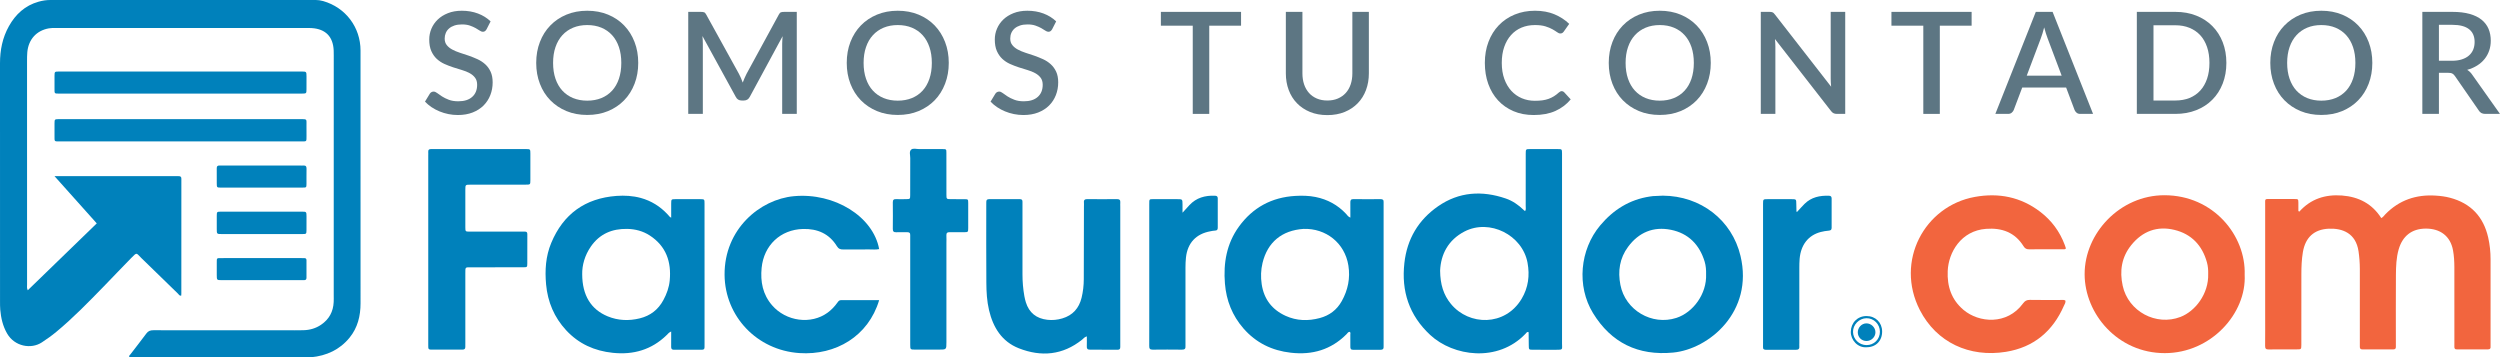
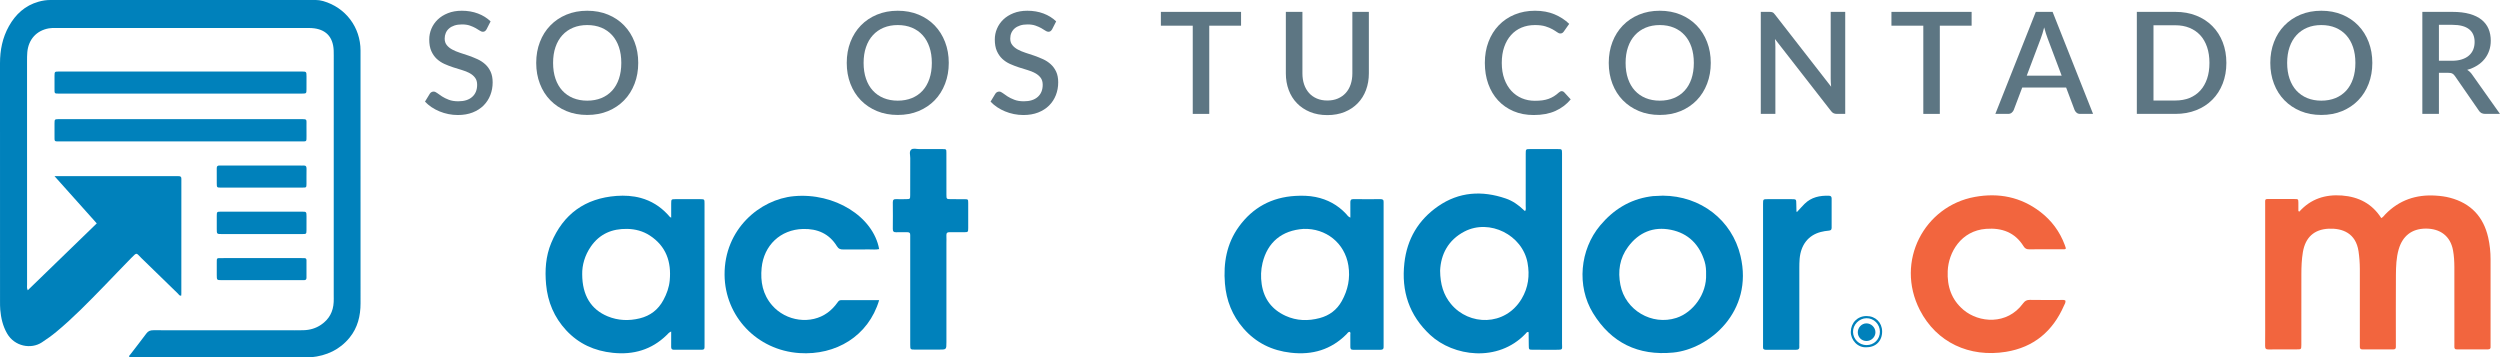
<svg xmlns="http://www.w3.org/2000/svg" width="388.16pt" height="55.49pt" viewBox="0 0 388.16 55.49" version="1.1">
  <defs>
    <clipPath id="clip1">
      <path d="M 0 0 L 56 0 L 56 55.488 L 0 55.488 Z M 0 0 " />
    </clipPath>
    <clipPath id="clip2">
      <path d="M 376 1 L 388.16 1 L 388.16 18 L 376 18 Z M 376 1 " />
    </clipPath>
  </defs>
  <g id="surface1">
    <g clip-path="url(#clip1)" clip-rule="nonzero">
      <path style=" stroke:none;fill-rule:nonzero;fill:rgb(0%,50.6%,73.299%);fill-opacity:1;" d="M 4.309 45.07 C 7.906 41.582 11.445 38.152 15.023 34.684 C 12.855 32.262 10.73 29.883 8.465 27.352 C 8.934 27.352 9.191 27.352 9.449 27.352 C 15.379 27.352 21.312 27.352 27.242 27.352 C 27.406 27.352 27.566 27.359 27.727 27.352 C 28.031 27.336 28.18 27.469 28.16 27.777 C 28.152 27.887 28.16 27.996 28.16 28.102 C 28.16 33.926 28.16 39.75 28.156 45.57 C 28.156 45.68 28.148 45.781 28.141 45.891 C 27.852 45.965 27.758 45.715 27.621 45.582 C 25.723 43.742 23.84 41.891 21.938 40.055 C 21.129 39.27 21.32 39.094 20.344 40.09 C 18.93 41.531 17.539 43.004 16.129 44.453 C 13.742 46.902 11.359 49.363 8.711 51.551 C 8.008 52.133 7.258 52.66 6.492 53.164 C 4.832 54.254 2.266 53.809 1.098 51.773 C 0.438 50.629 0.152 49.379 0.039 48.078 C 0 47.648 0.008 47.215 0.004 46.785 C 0.004 34.465 0.008 22.145 0 9.824 C 0 7.789 0.383 5.859 1.379 4.074 C 2.418 2.215 3.891 0.855 5.984 0.266 C 6.582 0.094 7.195 0 7.82 0 C 21.539 0 35.262 0 48.984 -0.004 C 49.395 -0.004 49.793 0.059 50.18 0.168 C 53.66 1.168 55.977 4.23 55.977 7.855 C 55.98 20.93 55.977 34.004 55.98 47.082 C 55.98 49.047 55.539 50.879 54.27 52.434 C 52.73 54.312 50.695 55.234 48.312 55.469 C 48.047 55.496 47.773 55.488 47.504 55.488 C 38.582 55.488 29.66 55.488 20.734 55.488 C 20.52 55.488 20.305 55.488 20.105 55.488 C 19.953 55.227 20.176 55.117 20.273 54.988 C 21.086 53.914 21.93 52.863 22.727 51.777 C 23.016 51.383 23.344 51.273 23.816 51.273 C 30.691 51.285 37.566 51.281 44.441 51.281 C 45.328 51.281 46.219 51.293 47.109 51.27 C 48.098 51.246 49.027 50.984 49.852 50.422 C 51.098 49.578 51.742 48.391 51.809 46.891 C 51.828 46.543 51.816 46.191 51.816 45.84 C 51.82 33.438 51.82 21.039 51.82 8.637 C 51.82 8.367 51.82 8.098 51.809 7.828 C 51.715 5.695 50.559 4.508 48.426 4.363 C 48.102 4.34 47.781 4.344 47.457 4.344 C 34.516 4.344 21.574 4.34 8.633 4.344 C 8.285 4.344 7.93 4.34 7.586 4.402 C 5.66 4.742 4.414 6.125 4.238 8.117 C 4.199 8.574 4.199 9.035 4.199 9.492 C 4.199 21.059 4.199 32.621 4.203 44.188 C 4.203 44.449 4.137 44.719 4.309 45.07 " />
    </g>
    <path style=" stroke:none;fill-rule:nonzero;fill:rgb(94.899%,39.6%,24.3%);fill-opacity:1;" d="M 357 32.859 C 358.785 30.875 361.023 30.164 363.617 30.355 C 366.227 30.555 368.309 31.633 369.727 33.863 C 370.02 33.711 370.16 33.473 370.348 33.281 C 372.496 31.066 375.137 30.176 378.176 30.371 C 378.93 30.418 379.676 30.512 380.41 30.707 C 383.637 31.566 385.59 33.645 386.328 36.883 C 386.578 37.988 386.695 39.113 386.695 40.25 C 386.691 44.668 386.695 49.09 386.695 53.512 C 386.695 53.59 386.684 53.672 386.695 53.754 C 386.746 54.145 386.566 54.258 386.188 54.254 C 384.652 54.238 383.113 54.246 381.578 54.246 C 381.551 54.246 381.523 54.246 381.496 54.246 C 381.18 54.277 381.059 54.121 381.074 53.816 C 381.086 53.629 381.078 53.441 381.078 53.25 C 381.078 49.316 381.078 45.379 381.074 41.445 C 381.07 40.582 381.023 39.727 380.867 38.871 C 380.465 36.656 378.879 35.477 376.609 35.492 C 374.449 35.512 373.02 36.652 372.422 38.738 C 372.055 40.023 372.012 41.348 372 42.664 C 371.977 46.195 371.992 49.727 371.992 53.258 C 371.992 53.445 371.98 53.637 371.992 53.824 C 372.012 54.129 371.883 54.254 371.57 54.25 C 369.98 54.242 368.391 54.238 366.801 54.25 C 366.461 54.254 366.391 54.086 366.398 53.801 C 366.406 53.586 366.398 53.371 366.398 53.156 C 366.398 49.355 366.406 45.555 366.398 41.758 C 366.395 40.84 366.328 39.926 366.195 39.016 C 365.781 36.211 363.715 35.422 361.582 35.508 C 359.277 35.605 357.934 36.879 357.551 39.164 C 357.363 40.285 357.324 41.418 357.32 42.547 C 357.309 46.051 357.316 49.555 357.316 53.059 C 357.316 53.223 357.32 53.383 357.316 53.547 C 357.305 54.238 357.305 54.246 356.602 54.246 C 355.145 54.25 353.691 54.234 352.234 54.258 C 351.805 54.266 351.688 54.113 351.691 53.699 C 351.711 52.027 351.699 50.359 351.699 48.688 C 351.699 43.082 351.695 37.477 351.699 31.867 C 351.703 30.754 351.559 30.91 352.703 30.902 C 353.891 30.895 355.074 30.895 356.262 30.902 C 356.84 30.906 356.844 30.918 356.855 31.48 C 356.863 31.91 356.855 32.34 356.855 32.77 C 356.906 32.801 356.953 32.828 357 32.859 " />
    <path style=" stroke:none;fill-rule:nonzero;fill:rgb(0%,50.6%,73.299%);fill-opacity:1;" d="M 223.598 42.023 C 223.621 44.145 224.117 45.781 225.281 47.195 C 228.078 50.59 233.68 50.695 236.25 46.402 C 237.293 44.656 237.535 42.777 237.172 40.801 C 236.379 36.488 231.281 33.926 227.387 35.941 C 224.832 37.266 223.703 39.52 223.598 42.023 Z M 236.84 32.719 C 236.941 32.477 236.887 32.211 236.887 31.953 C 236.895 29.258 236.887 26.562 236.891 23.867 C 236.895 23.156 236.898 23.148 237.59 23.145 C 239.016 23.141 240.445 23.141 241.875 23.148 C 242.516 23.148 242.516 23.16 242.527 23.828 C 242.527 23.934 242.527 24.043 242.527 24.152 C 242.527 33.879 242.531 43.609 242.527 53.34 C 242.527 54.285 242.727 54.312 241.582 54.309 C 240.395 54.305 239.211 54.316 238.023 54.305 C 237.375 54.301 237.371 54.289 237.363 53.617 C 237.355 52.945 237.348 52.273 237.34 51.602 C 237.34 51.582 237.305 51.566 237.273 51.539 C 237.062 51.52 236.965 51.707 236.848 51.832 C 232.551 56.32 225.652 55.34 222.062 52.008 C 218.785 48.965 217.559 45.215 218.051 40.836 C 218.465 37.109 220.223 34.145 223.285 32.023 C 226.539 29.77 230.102 29.559 233.781 30.816 C 234.836 31.172 235.75 31.809 236.555 32.586 C 236.625 32.652 236.676 32.773 236.84 32.719 " />
    <path style=" stroke:none;fill-rule:nonzero;fill:rgb(0%,50.6%,73.299%);fill-opacity:1;" d="M 202.395 35.539 C 199.031 35.762 196.797 37.609 196.023 40.836 C 195.766 41.918 195.73 43.008 195.895 44.121 C 196.242 46.453 197.504 48.078 199.617 49.043 C 201.328 49.82 203.113 49.863 204.91 49.383 C 206.41 48.984 207.566 48.117 208.328 46.75 C 209.293 45.02 209.668 43.188 209.355 41.223 C 208.793 37.699 205.844 35.426 202.395 35.539 Z M 209.664 33.789 C 209.664 32.953 209.672 32.199 209.66 31.449 C 209.648 31.094 209.73 30.91 210.148 30.914 C 211.551 30.938 212.949 30.93 214.352 30.918 C 214.695 30.914 214.852 31.043 214.824 31.391 C 214.812 31.551 214.824 31.715 214.824 31.875 C 214.824 39.043 214.824 46.211 214.824 53.379 C 214.824 53.516 214.812 53.652 214.824 53.785 C 214.859 54.164 214.699 54.316 214.312 54.312 C 212.914 54.301 211.512 54.301 210.109 54.312 C 209.746 54.316 209.648 54.152 209.66 53.82 C 209.672 53.199 209.668 52.578 209.656 51.961 C 209.656 51.812 209.734 51.633 209.559 51.516 C 209.305 51.527 209.211 51.75 209.066 51.891 C 206.668 54.297 203.77 55.145 200.43 54.766 C 197.484 54.434 195.02 53.23 193.066 50.996 C 191.32 48.992 190.398 46.645 190.188 44.023 C 189.93 40.848 190.445 37.832 192.355 35.191 C 194.512 32.219 197.449 30.629 201.121 30.418 C 202.172 30.359 203.219 30.375 204.262 30.586 C 206.113 30.961 207.691 31.816 208.988 33.195 C 209.168 33.387 209.293 33.641 209.664 33.789 " />
    <path style=" stroke:none;fill-rule:nonzero;fill:rgb(0%,50.6%,73.299%);fill-opacity:1;" d="M 90.395 42.574 C 90.402 45.867 91.766 48.047 94.352 49.117 C 95.973 49.781 97.648 49.844 99.344 49.426 C 100.977 49.02 102.191 48.086 102.996 46.598 C 103.516 45.641 103.883 44.625 103.984 43.547 C 104.258 40.656 103.43 38.223 100.891 36.566 C 99.82 35.871 98.629 35.562 97.367 35.539 C 95.039 35.5 93.109 36.305 91.742 38.273 C 90.789 39.652 90.371 41.18 90.395 42.574 Z M 104.211 33.797 C 104.211 33 104.207 32.309 104.211 31.613 C 104.219 30.938 104.223 30.93 104.859 30.922 C 106.152 30.918 107.445 30.918 108.738 30.922 C 109.379 30.93 109.387 30.938 109.387 31.609 C 109.391 35.355 109.391 39.102 109.391 42.848 C 109.391 46.348 109.391 49.852 109.391 53.352 C 109.391 53.543 109.383 53.73 109.387 53.922 C 109.398 54.199 109.246 54.301 108.992 54.301 C 107.539 54.305 106.082 54.301 104.629 54.305 C 104.32 54.305 104.203 54.16 104.207 53.859 C 104.219 53.09 104.211 52.32 104.211 51.469 C 103.855 51.617 103.699 51.84 103.516 52.02 C 101.176 54.301 98.367 55.117 95.148 54.781 C 92.301 54.484 89.863 53.391 87.906 51.281 C 86.043 49.27 85.039 46.879 84.789 44.164 C 84.586 41.961 84.727 39.785 85.582 37.73 C 87.453 33.23 90.852 30.781 95.723 30.418 C 96.984 30.328 98.246 30.398 99.488 30.734 C 101.117 31.184 102.488 32.039 103.637 33.266 C 103.766 33.406 103.891 33.547 104.016 33.688 C 104.035 33.703 104.062 33.711 104.211 33.797 " />
-     <path style=" stroke:none;fill-rule:nonzero;fill:rgb(94.899%,39.6%,24.3%);fill-opacity:1;" d="M 342.852 42.516 C 342.867 41.949 342.824 41.328 342.656 40.727 C 341.926 38.094 340.25 36.332 337.605 35.691 C 334.93 35.043 332.656 35.895 330.918 38.043 C 329.402 39.914 329.074 42.07 329.578 44.371 C 330.449 48.355 334.762 50.664 338.551 49.207 C 340.828 48.332 342.953 45.633 342.852 42.516 Z M 348.516 42.656 C 348.82 48.645 343.309 54.828 336.109 54.828 C 328.824 54.828 323.676 48.754 323.668 42.57 C 323.66 36.188 329.176 30.312 336.047 30.312 C 343.699 30.312 348.723 36.613 348.516 42.656 " />
    <path style=" stroke:none;fill-rule:nonzero;fill:rgb(0%,50.6%,73.299%);fill-opacity:1;" d="M 264.895 42.578 C 264.91 41.945 264.867 41.27 264.672 40.621 C 263.867 37.977 262.141 36.223 259.434 35.68 C 256.711 35.133 254.445 36.074 252.781 38.324 C 251.465 40.102 251.176 42.102 251.59 44.234 C 252.352 48.164 256.484 50.59 260.281 49.359 C 262.883 48.516 265.02 45.625 264.895 42.578 Z M 258.18 30.379 C 264.055 30.414 268.91 34.156 270.238 39.734 C 272.301 48.387 265.367 54.211 259.77 54.742 C 254.34 55.258 250.168 53.23 247.34 48.617 C 244.773 44.426 245.293 38.766 248.453 35 C 250.48 32.582 253 30.988 256.164 30.512 C 256.324 30.488 256.484 30.461 256.645 30.449 C 257.156 30.422 257.668 30.402 258.18 30.379 " />
-     <path style=" stroke:none;fill-rule:nonzero;fill:rgb(0%,50.6%,73.299%);fill-opacity:1;" d="M 168.746 52.223 C 168.367 52.336 168.215 52.57 168.012 52.734 C 165.008 55.148 161.668 55.441 158.195 54.078 C 155.547 53.039 154.191 50.84 153.559 48.148 C 153.23 46.746 153.152 45.316 153.145 43.891 C 153.113 39.848 153.133 35.805 153.133 31.762 C 153.133 31.625 153.141 31.492 153.137 31.355 C 153.125 31.055 153.262 30.918 153.57 30.922 C 155.16 30.926 156.75 30.93 158.34 30.918 C 158.664 30.918 158.77 31.062 158.754 31.359 C 158.746 31.547 158.754 31.734 158.754 31.926 C 158.754 35.484 158.754 39.043 158.754 42.602 C 158.754 43.738 158.848 44.863 159.047 45.98 C 159.105 46.297 159.18 46.613 159.273 46.922 C 159.781 48.57 160.926 49.461 162.617 49.652 C 163.402 49.742 164.18 49.664 164.938 49.438 C 166.562 48.957 167.531 47.852 167.93 46.234 C 168.16 45.293 168.27 44.324 168.273 43.352 C 168.285 39.578 168.289 35.805 168.297 32.027 C 168.297 31.84 168.316 31.648 168.297 31.465 C 168.246 31.027 168.449 30.91 168.855 30.914 C 170.363 30.934 171.875 30.934 173.387 30.914 C 173.801 30.91 173.984 31.043 173.941 31.469 C 173.922 31.656 173.938 31.844 173.938 32.035 C 173.938 39.098 173.938 46.164 173.938 53.227 C 173.938 53.441 173.926 53.66 173.938 53.871 C 173.953 54.184 173.809 54.309 173.504 54.305 C 172.078 54.297 170.648 54.281 169.219 54.289 C 168.801 54.293 168.727 54.098 168.742 53.742 C 168.762 53.262 168.746 52.777 168.746 52.223 " />
-     <path style=" stroke:none;fill-rule:nonzero;fill:rgb(0%,50.6%,73.299%);fill-opacity:1;" d="M 74.438 23.145 C 76.836 23.145 79.234 23.141 81.637 23.145 C 82.34 23.148 82.344 23.156 82.348 23.852 C 82.352 25.227 82.352 26.602 82.348 27.977 C 82.344 28.664 82.336 28.668 81.621 28.668 C 78.871 28.672 76.121 28.672 73.371 28.672 C 73.266 28.672 73.156 28.672 73.051 28.672 C 72.258 28.676 72.254 28.676 72.25 29.465 C 72.246 31.406 72.246 33.348 72.25 35.289 C 72.254 35.949 72.262 35.961 72.918 35.961 C 75.586 35.965 78.254 35.961 80.922 35.961 C 81.109 35.961 81.301 35.969 81.488 35.961 C 81.762 35.949 81.879 36.078 81.875 36.348 C 81.867 36.645 81.875 36.941 81.875 37.238 C 81.875 38.453 81.879 39.664 81.871 40.879 C 81.867 41.484 81.855 41.496 81.23 41.5 C 78.562 41.504 75.895 41.5 73.227 41.504 C 72.203 41.504 72.25 41.41 72.25 42.449 C 72.25 46.035 72.25 49.621 72.25 53.203 C 72.25 53.422 72.238 53.637 72.246 53.852 C 72.258 54.16 72.113 54.281 71.812 54.281 C 70.168 54.277 68.523 54.277 66.879 54.281 C 66.605 54.281 66.484 54.164 66.496 53.895 C 66.5 53.707 66.492 53.516 66.492 53.328 C 66.492 43.598 66.492 33.863 66.492 24.137 C 66.492 23.973 66.508 23.809 66.492 23.648 C 66.453 23.266 66.609 23.133 66.996 23.141 C 68.398 23.156 69.801 23.145 71.203 23.145 C 72.281 23.145 73.359 23.145 74.438 23.145 " />
    <path style=" stroke:none;fill-rule:nonzero;fill:rgb(94.899%,39.6%,24.3%);fill-opacity:1;" d="M 320.734 38.633 C 320.562 38.746 320.371 38.699 320.188 38.699 C 318.488 38.703 316.789 38.691 315.094 38.711 C 314.676 38.719 314.418 38.613 314.184 38.23 C 312.844 36.066 310.805 35.348 308.367 35.531 C 304.461 35.82 302.531 39.203 302.41 42.07 C 302.305 44.453 302.98 46.531 304.871 48.121 C 307.25 50.121 311.613 50.516 314.105 47.109 C 314.387 46.723 314.672 46.551 315.16 46.562 C 316.777 46.594 318.395 46.574 320.012 46.574 C 320.227 46.574 320.445 46.539 320.664 46.645 C 320.77 46.957 320.57 47.207 320.457 47.465 C 318.719 51.438 315.766 53.926 311.453 54.625 C 305.789 55.539 300.668 53.176 298.082 48.137 C 294.203 40.559 298.801 31.988 306.617 30.574 C 310.312 29.902 313.75 30.57 316.777 32.887 C 318.531 34.227 319.801 35.941 320.578 38.016 C 320.633 38.168 320.688 38.32 320.734 38.473 C 320.746 38.523 320.734 38.578 320.734 38.633 " />
    <path style=" stroke:none;fill-rule:nonzero;fill:rgb(0%,50.6%,73.299%);fill-opacity:1;" d="M 136.5 38.676 C 135.996 38.785 135.484 38.723 134.977 38.727 C 133.629 38.734 132.281 38.719 130.934 38.734 C 130.496 38.742 130.199 38.648 129.945 38.234 C 128.746 36.273 126.91 35.492 124.676 35.551 C 121.18 35.641 118.594 38.09 118.254 41.59 C 118.047 43.742 118.422 45.719 119.879 47.402 C 122.051 49.914 125.934 50.43 128.508 48.539 C 129.098 48.105 129.598 47.578 130.023 46.98 C 130.164 46.781 130.293 46.598 130.59 46.598 C 132.555 46.609 134.52 46.602 136.5 46.602 C 134.832 52.203 129.758 55.199 124.113 54.82 C 117.527 54.375 112.555 49.125 112.5 42.676 C 112.445 35.578 117.996 30.945 123.266 30.461 C 129.562 29.879 135.578 33.621 136.5 38.676 " />
    <path style=" stroke:none;fill-rule:nonzero;fill:rgb(0%,50.6%,73.299%);fill-opacity:1;" d="M 141.324 45.164 C 141.324 42.469 141.324 39.773 141.324 37.078 C 141.324 36.887 141.312 36.699 141.324 36.512 C 141.348 36.152 141.164 36.043 140.836 36.051 C 140.27 36.062 139.703 36.039 139.137 36.059 C 138.75 36.074 138.617 35.918 138.621 35.539 C 138.637 34.164 138.637 32.789 138.621 31.414 C 138.617 31.016 138.781 30.902 139.152 30.918 C 139.66 30.938 140.176 30.93 140.688 30.918 C 141.305 30.91 141.316 30.906 141.32 30.289 C 141.328 28.375 141.316 26.461 141.328 24.547 C 141.336 24.102 141.129 23.539 141.469 23.234 C 141.77 22.969 142.301 23.152 142.73 23.148 C 143.941 23.137 145.156 23.141 146.367 23.148 C 146.93 23.152 146.941 23.164 146.941 23.738 C 146.949 25.895 146.941 28.051 146.945 30.207 C 146.949 30.91 146.953 30.914 147.652 30.922 C 148.355 30.926 149.055 30.914 149.754 30.926 C 150.312 30.934 150.324 30.941 150.328 31.523 C 150.336 32.816 150.336 34.109 150.328 35.406 C 150.324 36.043 150.316 36.047 149.637 36.055 C 148.91 36.059 148.184 36.066 147.453 36.051 C 147.074 36.039 146.918 36.18 146.941 36.57 C 146.965 36.973 146.945 37.379 146.945 37.781 C 146.945 42.902 146.945 48.023 146.945 53.145 C 146.945 54.281 146.945 54.281 145.77 54.281 C 144.559 54.281 143.344 54.285 142.133 54.281 C 141.332 54.281 141.324 54.277 141.324 53.492 C 141.32 50.715 141.324 47.941 141.324 45.164 " />
    <path style=" stroke:none;fill-rule:nonzero;fill:rgb(0%,50.6%,73.299%);fill-opacity:1;" d="M 278.992 32.926 C 279.414 32.477 279.785 32.051 280.184 31.652 C 281.238 30.609 282.555 30.344 283.977 30.391 C 284.301 30.402 284.387 30.562 284.387 30.848 C 284.379 32.359 284.379 33.863 284.387 35.375 C 284.387 35.691 284.242 35.777 283.949 35.809 C 283.523 35.848 283.094 35.914 282.68 36.023 C 280.762 36.535 279.613 38.004 279.418 40.172 C 279.379 40.652 279.371 41.137 279.371 41.621 C 279.367 45.5 279.371 49.383 279.371 53.262 C 279.371 53.422 279.355 53.586 279.371 53.746 C 279.418 54.164 279.238 54.32 278.82 54.312 C 277.879 54.297 276.934 54.309 275.992 54.309 C 275.398 54.309 274.809 54.301 274.215 54.312 C 273.883 54.316 273.703 54.211 273.734 53.848 C 273.75 53.691 273.738 53.527 273.738 53.363 C 273.738 46.199 273.738 39.035 273.738 31.867 C 273.738 31.789 273.734 31.707 273.738 31.625 C 273.746 30.934 273.746 30.926 274.449 30.922 C 275.688 30.918 276.93 30.918 278.168 30.922 C 278.895 30.926 278.895 30.93 278.902 31.688 C 278.906 32.066 278.914 32.441 278.926 32.816 C 278.926 32.84 278.949 32.859 278.992 32.926 " />
-     <path style=" stroke:none;fill-rule:nonzero;fill:rgb(0%,50.6%,73.299%);fill-opacity:1;" d="M 183.602 33.027 C 184.035 32.551 184.352 32.199 184.672 31.852 C 185.746 30.695 187.109 30.332 188.633 30.387 C 188.93 30.398 189.078 30.5 189.074 30.809 C 189.07 32.32 189.07 33.832 189.074 35.34 C 189.074 35.625 188.992 35.797 188.664 35.801 C 188.426 35.805 188.188 35.863 187.945 35.906 C 185.707 36.305 184.383 37.715 184.137 39.988 C 184.078 40.5 184.066 41.012 184.062 41.523 C 184.059 45.406 184.062 49.289 184.062 53.168 C 184.062 53.359 184.047 53.547 184.062 53.738 C 184.105 54.168 183.91 54.293 183.496 54.289 C 181.988 54.27 180.477 54.27 178.969 54.289 C 178.52 54.297 178.43 54.105 178.434 53.711 C 178.449 52.445 178.438 51.176 178.438 49.91 C 178.438 44.008 178.438 38.102 178.438 32.199 C 178.438 32.035 178.438 31.875 178.438 31.715 C 178.438 30.855 178.41 30.922 179.227 30.922 C 180.414 30.922 181.598 30.922 182.785 30.922 C 183.598 30.922 183.598 30.926 183.602 31.773 C 183.602 32.141 183.602 32.504 183.602 33.027 " />
    <path style=" stroke:none;fill-rule:nonzero;fill:rgb(0%,50.6%,73.299%);fill-opacity:1;" d="M 28.023 21.957 C 21.797 21.957 15.574 21.957 9.348 21.957 C 8.395 21.957 8.465 22.027 8.465 21.098 C 8.465 20.449 8.457 19.805 8.465 19.156 C 8.473 18.512 8.477 18.512 9.152 18.496 C 9.289 18.492 9.422 18.496 9.559 18.496 C 21.871 18.496 34.184 18.496 46.5 18.496 C 47.793 18.496 47.566 18.438 47.586 19.566 C 47.594 20.078 47.59 20.59 47.59 21.105 C 47.586 22.039 47.652 21.953 46.695 21.957 C 46.535 21.957 46.371 21.957 46.211 21.957 C 40.148 21.957 34.086 21.957 28.023 21.957 " />
    <path style=" stroke:none;fill-rule:nonzero;fill:rgb(0%,50.6%,73.299%);fill-opacity:1;" d="M 28.02 14.531 C 21.898 14.531 15.781 14.531 9.66 14.531 C 9.527 14.531 9.391 14.531 9.258 14.531 C 8.422 14.535 8.461 14.566 8.465 13.738 C 8.465 13.094 8.461 12.445 8.465 11.797 C 8.473 11.113 8.477 11.113 9.195 11.105 C 9.301 11.102 9.41 11.105 9.516 11.105 C 21.863 11.105 34.207 11.105 46.555 11.105 C 46.637 11.105 46.715 11.105 46.797 11.105 C 47.582 11.109 47.586 11.109 47.59 11.895 C 47.59 12.543 47.594 13.191 47.586 13.836 C 47.582 14.523 47.578 14.523 46.859 14.531 C 46.699 14.531 46.535 14.531 46.375 14.531 C 40.258 14.531 34.137 14.531 28.02 14.531 " />
    <path style=" stroke:none;fill-rule:nonzero;fill:rgb(0%,50.6%,73.299%);fill-opacity:1;" d="M 40.566 36.34 C 38.523 36.34 36.477 36.34 34.43 36.34 C 33.66 36.34 33.656 36.332 33.656 35.535 C 33.652 34.863 33.648 34.191 33.656 33.52 C 33.664 32.875 33.668 32.867 34.34 32.863 C 36.465 32.859 38.59 32.863 40.715 32.863 C 42.762 32.863 44.805 32.859 46.852 32.863 C 47.582 32.863 47.586 32.871 47.59 33.629 C 47.59 34.328 47.594 35.027 47.586 35.727 C 47.578 36.324 47.57 36.336 46.941 36.34 C 44.816 36.344 42.691 36.34 40.566 36.34 " />
    <path style=" stroke:none;fill-rule:nonzero;fill:rgb(0%,50.6%,73.299%);fill-opacity:1;" d="M 40.621 29.129 C 38.523 29.129 36.426 29.133 34.328 29.129 C 33.668 29.125 33.66 29.117 33.656 28.469 C 33.652 27.688 33.664 26.91 33.652 26.129 C 33.648 25.82 33.77 25.684 34.082 25.703 C 34.242 25.715 34.402 25.703 34.566 25.703 C 38.602 25.703 42.637 25.703 46.672 25.703 C 46.805 25.703 46.941 25.719 47.074 25.703 C 47.449 25.664 47.605 25.816 47.594 26.207 C 47.574 26.984 47.594 27.766 47.586 28.547 C 47.578 29.109 47.57 29.125 46.996 29.125 C 45.41 29.133 43.824 29.129 42.234 29.129 C 41.699 29.129 41.16 29.129 40.621 29.129 " />
    <path style=" stroke:none;fill-rule:nonzero;fill:rgb(0%,50.6%,73.299%);fill-opacity:1;" d="M 40.645 43.496 C 38.574 43.496 36.5 43.5 34.43 43.496 C 33.66 43.496 33.66 43.492 33.656 42.695 C 33.652 42.078 33.656 41.457 33.656 40.84 C 33.656 40.008 33.613 40.074 34.461 40.074 C 35.699 40.07 36.938 40.07 38.176 40.07 C 41 40.07 43.824 40.07 46.648 40.07 C 46.863 40.07 47.078 40.074 47.293 40.082 C 47.488 40.086 47.586 40.195 47.586 40.387 C 47.586 41.301 47.582 42.215 47.586 43.133 C 47.59 43.418 47.434 43.504 47.18 43.496 C 46.992 43.492 46.805 43.496 46.617 43.496 C 44.625 43.496 42.637 43.496 40.645 43.496 " />
    <path style=" stroke:none;fill-rule:nonzero;fill:rgb(0%,50.6%,73.299%);fill-opacity:1;" d="M 291.883 51.504 C 291.883 50.336 290.938 49.387 289.789 49.406 C 288.648 49.426 287.684 50.418 287.707 51.547 C 287.73 52.664 288.652 53.57 289.785 53.582 C 290.957 53.598 291.883 52.684 291.883 51.504 Z M 289.84 53.914 C 288.406 54.039 287.344 52.754 287.363 51.52 C 287.383 50.109 288.398 49.07 289.809 49.07 C 291.195 49.07 292.211 50.066 292.227 51.445 C 292.246 52.902 291.277 53.906 289.84 53.914 " />
    <path style=" stroke:none;fill-rule:nonzero;fill:rgb(0%,50.6%,73.299%);fill-opacity:1;" d="M 289.777 50.207 C 290.52 50.195 291.18 50.836 291.188 51.574 C 291.195 52.32 290.559 52.945 289.797 52.945 C 289.047 52.941 288.473 52.387 288.449 51.637 C 288.426 50.875 289.031 50.219 289.777 50.207 " />
    <path style=" stroke:none;fill-rule:nonzero;fill:rgb(36.499%,46.3%,51.399%);fill-opacity:1;" d="M 75.543 4.551 C 75.465 4.684 75.379 4.781 75.293 4.84 C 75.203 4.902 75.094 4.934 74.961 4.934 C 74.824 4.934 74.668 4.875 74.492 4.758 C 74.32 4.641 74.109 4.512 73.855 4.367 C 73.602 4.227 73.305 4.094 72.961 3.973 C 72.613 3.852 72.203 3.793 71.727 3.793 C 71.289 3.793 70.902 3.848 70.566 3.957 C 70.234 4.066 69.953 4.219 69.727 4.418 C 69.496 4.617 69.328 4.848 69.215 5.117 C 69.102 5.383 69.043 5.676 69.043 5.992 C 69.043 6.395 69.148 6.73 69.363 6.996 C 69.574 7.266 69.855 7.496 70.203 7.684 C 70.551 7.875 70.949 8.043 71.398 8.188 C 71.844 8.328 72.301 8.48 72.766 8.641 C 73.23 8.805 73.691 8.988 74.137 9.191 C 74.586 9.398 74.98 9.656 75.332 9.973 C 75.68 10.289 75.961 10.672 76.172 11.129 C 76.383 11.582 76.492 12.137 76.492 12.789 C 76.492 13.492 76.371 14.152 76.129 14.77 C 75.887 15.387 75.535 15.922 75.078 16.383 C 74.617 16.84 74.055 17.199 73.383 17.465 C 72.711 17.727 71.949 17.859 71.09 17.859 C 70.586 17.859 70.09 17.809 69.609 17.711 C 69.129 17.613 68.672 17.473 68.234 17.293 C 67.797 17.113 67.391 16.895 67.008 16.641 C 66.629 16.383 66.285 16.098 65.984 15.781 L 66.734 14.551 C 66.801 14.445 66.883 14.367 66.984 14.309 C 67.09 14.25 67.203 14.219 67.328 14.219 C 67.496 14.219 67.684 14.297 67.891 14.457 C 68.094 14.613 68.34 14.785 68.633 14.973 C 68.922 15.16 69.27 15.332 69.68 15.488 C 70.094 15.648 70.586 15.727 71.156 15.727 C 72.086 15.727 72.809 15.5 73.316 15.043 C 73.828 14.59 74.082 13.961 74.082 13.164 C 74.082 12.715 73.977 12.352 73.762 12.07 C 73.551 11.785 73.27 11.551 72.922 11.359 C 72.574 11.168 72.176 11.008 71.727 10.875 C 71.281 10.742 70.824 10.602 70.363 10.453 C 69.902 10.301 69.445 10.125 69 9.926 C 68.551 9.723 68.156 9.457 67.805 9.133 C 67.457 8.805 67.176 8.402 66.965 7.922 C 66.75 7.441 66.645 6.844 66.645 6.125 C 66.645 5.551 66.758 4.996 66.98 4.461 C 67.207 3.926 67.531 3.453 67.961 3.039 C 68.391 2.625 68.918 2.293 69.551 2.043 C 70.18 1.793 70.898 1.668 71.707 1.668 C 72.613 1.668 73.449 1.812 74.207 2.098 C 74.969 2.383 75.621 2.789 76.172 3.32 L 75.543 4.551 " />
    <path style=" stroke:none;fill-rule:nonzero;fill:rgb(36.499%,46.3%,51.399%);fill-opacity:1;" d="M 96.465 9.766 C 96.465 8.855 96.344 8.035 96.098 7.312 C 95.852 6.586 95.5 5.969 95.043 5.465 C 94.582 4.957 94.027 4.57 93.375 4.297 C 92.723 4.027 91.988 3.891 91.176 3.891 C 90.367 3.891 89.641 4.027 88.984 4.297 C 88.332 4.57 87.777 4.957 87.312 5.465 C 86.852 5.969 86.496 6.586 86.246 7.312 C 85.996 8.035 85.875 8.855 85.875 9.766 C 85.875 10.68 85.996 11.5 86.246 12.227 C 86.496 12.953 86.852 13.57 87.312 14.07 C 87.777 14.574 88.332 14.957 88.984 15.227 C 89.641 15.492 90.367 15.629 91.176 15.629 C 91.988 15.629 92.723 15.492 93.375 15.227 C 94.027 14.957 94.582 14.574 95.043 14.07 C 95.5 13.57 95.852 12.953 96.098 12.227 C 96.344 11.5 96.465 10.68 96.465 9.766 Z M 99.094 9.766 C 99.094 10.938 98.906 12.02 98.523 13.008 C 98.141 14 97.605 14.852 96.91 15.566 C 96.219 16.281 95.387 16.84 94.414 17.246 C 93.445 17.648 92.363 17.848 91.176 17.848 C 89.992 17.848 88.918 17.648 87.945 17.246 C 86.973 16.84 86.141 16.281 85.445 15.566 C 84.746 14.852 84.207 14 83.828 13.008 C 83.445 12.02 83.254 10.938 83.254 9.766 C 83.254 8.59 83.445 7.508 83.828 6.52 C 84.207 5.527 84.746 4.676 85.445 3.957 C 86.141 3.238 86.973 2.676 87.945 2.273 C 88.918 1.871 89.992 1.668 91.176 1.668 C 92.363 1.668 93.445 1.871 94.414 2.273 C 95.387 2.676 96.219 3.238 96.91 3.957 C 97.605 4.676 98.141 5.527 98.523 6.52 C 98.906 7.508 99.094 8.59 99.094 9.766 " />
-     <path style=" stroke:none;fill-rule:nonzero;fill:rgb(36.499%,46.3%,51.399%);fill-opacity:1;" d="M 123.711 1.844 L 123.711 17.684 L 121.445 17.684 L 121.445 6.828 C 121.445 6.652 121.453 6.457 121.465 6.25 C 121.473 6.039 121.492 5.828 121.512 5.617 L 116.422 15.023 C 116.223 15.41 115.918 15.605 115.508 15.605 L 115.145 15.605 C 114.727 15.605 114.422 15.41 114.23 15.023 L 109.062 5.594 C 109.082 5.809 109.098 6.02 109.109 6.234 C 109.121 6.445 109.125 6.645 109.125 6.828 L 109.125 17.684 L 106.859 17.684 L 106.859 1.844 L 108.785 1.844 C 109.012 1.844 109.188 1.863 109.312 1.906 C 109.438 1.945 109.551 2.066 109.656 2.273 L 114.738 11.48 C 114.848 11.691 114.949 11.91 115.051 12.133 C 115.148 12.359 115.238 12.586 115.32 12.82 C 115.406 12.586 115.5 12.355 115.602 12.125 C 115.699 11.895 115.805 11.672 115.914 11.457 L 120.918 2.273 C 121.02 2.066 121.137 1.945 121.262 1.906 C 121.383 1.863 121.562 1.844 121.789 1.844 L 123.711 1.844 " />
    <path style=" stroke:none;fill-rule:nonzero;fill:rgb(36.499%,46.3%,51.399%);fill-opacity:1;" d="M 144.68 9.766 C 144.68 8.855 144.555 8.035 144.309 7.312 C 144.062 6.586 143.711 5.969 143.254 5.465 C 142.797 4.957 142.238 4.57 141.586 4.297 C 140.934 4.027 140.199 3.891 139.387 3.891 C 138.582 3.891 137.852 4.027 137.199 4.297 C 136.547 4.57 135.988 4.957 135.527 5.465 C 135.062 5.969 134.707 6.586 134.461 7.312 C 134.211 8.035 134.086 8.855 134.086 9.766 C 134.086 10.68 134.211 11.5 134.461 12.227 C 134.707 12.953 135.062 13.57 135.527 14.07 C 135.988 14.574 136.547 14.957 137.199 15.227 C 137.852 15.492 138.582 15.629 139.387 15.629 C 140.199 15.629 140.934 15.492 141.586 15.227 C 142.238 14.957 142.797 14.574 143.254 14.07 C 143.711 13.57 144.062 12.953 144.309 12.227 C 144.555 11.5 144.68 10.68 144.68 9.766 Z M 147.309 9.766 C 147.309 10.938 147.117 12.02 146.734 13.008 C 146.355 14 145.816 14.852 145.125 15.566 C 144.43 16.281 143.598 16.84 142.625 17.246 C 141.656 17.648 140.574 17.848 139.387 17.848 C 138.207 17.848 137.129 17.648 136.16 17.246 C 135.188 16.84 134.352 16.281 133.656 15.566 C 132.961 14.852 132.422 14 132.039 13.008 C 131.656 12.02 131.469 10.938 131.469 9.766 C 131.469 8.59 131.656 7.508 132.039 6.52 C 132.422 5.527 132.961 4.676 133.656 3.957 C 134.352 3.238 135.188 2.676 136.16 2.273 C 137.129 1.871 138.207 1.668 139.387 1.668 C 140.574 1.668 141.656 1.871 142.625 2.273 C 143.598 2.676 144.43 3.238 145.125 3.957 C 145.816 4.676 146.355 5.527 146.734 6.52 C 147.117 7.508 147.309 8.59 147.309 9.766 " />
    <path style=" stroke:none;fill-rule:nonzero;fill:rgb(36.499%,46.3%,51.399%);fill-opacity:1;" d="M 163.355 4.551 C 163.273 4.684 163.191 4.781 163.102 4.84 C 163.016 4.902 162.906 4.934 162.773 4.934 C 162.633 4.934 162.477 4.875 162.305 4.758 C 162.133 4.641 161.922 4.512 161.668 4.367 C 161.414 4.227 161.113 4.094 160.77 3.973 C 160.426 3.852 160.016 3.793 159.539 3.793 C 159.098 3.793 158.711 3.848 158.379 3.957 C 158.043 4.066 157.766 4.219 157.535 4.418 C 157.309 4.617 157.141 4.848 157.023 5.117 C 156.91 5.383 156.855 5.676 156.855 5.992 C 156.855 6.395 156.961 6.73 157.176 6.996 C 157.387 7.266 157.668 7.496 158.016 7.684 C 158.363 7.875 158.762 8.043 159.207 8.188 C 159.656 8.328 160.113 8.48 160.578 8.641 C 161.043 8.805 161.5 8.988 161.949 9.191 C 162.395 9.398 162.793 9.656 163.141 9.973 C 163.488 10.289 163.77 10.672 163.984 11.129 C 164.195 11.582 164.301 12.137 164.301 12.789 C 164.301 13.492 164.18 14.152 163.938 14.77 C 163.695 15.387 163.348 15.922 162.887 16.383 C 162.43 16.84 161.863 17.199 161.195 17.465 C 160.523 17.727 159.758 17.859 158.902 17.859 C 158.395 17.859 157.902 17.809 157.422 17.711 C 156.941 17.613 156.48 17.473 156.047 17.293 C 155.609 17.113 155.199 16.895 154.82 16.641 C 154.438 16.383 154.098 16.098 153.797 15.781 L 154.543 14.551 C 154.609 14.445 154.695 14.367 154.797 14.309 C 154.898 14.25 155.016 14.219 155.141 14.219 C 155.309 14.219 155.496 14.297 155.699 14.457 C 155.906 14.613 156.152 14.785 156.441 14.973 C 156.73 15.16 157.082 15.332 157.492 15.488 C 157.902 15.648 158.395 15.727 158.969 15.727 C 159.898 15.727 160.617 15.5 161.129 15.043 C 161.637 14.59 161.895 13.961 161.895 13.164 C 161.895 12.715 161.785 12.352 161.574 12.07 C 161.359 11.785 161.082 11.551 160.73 11.359 C 160.383 11.168 159.984 11.008 159.539 10.875 C 159.09 10.742 158.637 10.602 158.176 10.453 C 157.715 10.301 157.258 10.125 156.812 9.926 C 156.363 9.723 155.965 9.457 155.617 9.133 C 155.27 8.805 154.988 8.402 154.777 7.922 C 154.562 7.441 154.457 6.844 154.457 6.125 C 154.457 5.551 154.566 4.996 154.793 4.461 C 155.016 3.926 155.344 3.453 155.77 3.039 C 156.199 2.625 156.73 2.293 157.359 2.043 C 157.992 1.793 158.711 1.668 159.516 1.668 C 160.426 1.668 161.262 1.812 162.02 2.098 C 162.777 2.383 163.434 2.789 163.984 3.32 L 163.355 4.551 " />
    <path style=" stroke:none;fill-rule:nonzero;fill:rgb(36.499%,46.3%,51.399%);fill-opacity:1;" d="M 192.691 3.988 L 187.754 3.988 L 187.754 17.684 L 185.191 17.684 L 185.191 3.988 L 180.242 3.988 L 180.242 1.844 L 192.691 1.844 L 192.691 3.988 " />
    <path style=" stroke:none;fill-rule:nonzero;fill:rgb(36.499%,46.3%,51.399%);fill-opacity:1;" d="M 206.09 15.605 C 206.699 15.605 207.242 15.504 207.723 15.297 C 208.203 15.09 208.609 14.805 208.945 14.438 C 209.277 14.074 209.531 13.629 209.707 13.113 C 209.883 12.598 209.973 12.023 209.973 11.391 L 209.973 1.844 L 212.535 1.844 L 212.535 11.391 C 212.535 12.324 212.387 13.184 212.09 13.977 C 211.793 14.77 211.367 15.453 210.809 16.027 C 210.25 16.605 209.574 17.055 208.781 17.383 C 207.984 17.707 207.086 17.871 206.09 17.871 C 205.094 17.871 204.195 17.707 203.402 17.383 C 202.605 17.055 201.93 16.605 201.371 16.027 C 200.812 15.453 200.387 14.77 200.09 13.977 C 199.793 13.184 199.645 12.324 199.645 11.391 L 199.645 1.844 L 202.219 1.844 L 202.219 11.383 C 202.219 12.012 202.305 12.586 202.48 13.102 C 202.656 13.621 202.91 14.062 203.242 14.434 C 203.57 14.805 203.977 15.09 204.457 15.297 C 204.938 15.504 205.48 15.605 206.09 15.605 " />
    <path style=" stroke:none;fill-rule:nonzero;fill:rgb(36.499%,46.3%,51.399%);fill-opacity:1;" d="M 242.488 14.152 C 242.625 14.152 242.75 14.207 242.852 14.316 L 243.875 15.43 C 243.23 16.207 242.438 16.805 241.496 17.227 C 240.559 17.648 239.438 17.859 238.133 17.859 C 236.973 17.859 235.926 17.66 234.992 17.262 C 234.055 16.859 233.258 16.305 232.598 15.59 C 231.938 14.875 231.43 14.02 231.074 13.031 C 230.719 12.043 230.543 10.953 230.543 9.766 C 230.543 8.578 230.73 7.484 231.109 6.492 C 231.484 5.5 232.016 4.645 232.703 3.93 C 233.391 3.215 234.211 2.656 235.168 2.262 C 236.125 1.867 237.18 1.668 238.328 1.668 C 239.473 1.668 240.484 1.855 241.359 2.223 C 242.238 2.594 242.996 3.086 243.641 3.703 L 242.797 4.902 C 242.738 4.984 242.668 5.051 242.586 5.113 C 242.508 5.168 242.395 5.199 242.258 5.199 C 242.109 5.199 241.941 5.133 241.758 4.996 C 241.57 4.859 241.332 4.711 241.043 4.547 C 240.75 4.379 240.387 4.23 239.953 4.094 C 239.516 3.957 238.973 3.891 238.32 3.891 C 237.562 3.891 236.871 4.023 236.238 4.285 C 235.609 4.551 235.066 4.934 234.613 5.441 C 234.156 5.945 233.805 6.562 233.551 7.289 C 233.297 8.016 233.172 8.84 233.172 9.766 C 233.172 10.695 233.305 11.527 233.566 12.254 C 233.832 12.984 234.195 13.602 234.656 14.105 C 235.117 14.605 235.66 14.988 236.285 15.254 C 236.906 15.516 237.578 15.648 238.297 15.648 C 238.738 15.648 239.133 15.625 239.48 15.578 C 239.828 15.531 240.148 15.453 240.441 15.348 C 240.734 15.242 241.012 15.105 241.273 14.945 C 241.531 14.785 241.789 14.586 242.047 14.352 C 242.195 14.219 242.34 14.152 242.488 14.152 " />
    <path style=" stroke:none;fill-rule:nonzero;fill:rgb(36.499%,46.3%,51.399%);fill-opacity:1;" d="M 262.992 9.766 C 262.992 8.855 262.867 8.035 262.625 7.312 C 262.379 6.586 262.023 5.969 261.566 5.465 C 261.109 4.957 260.555 4.57 259.898 4.297 C 259.25 4.027 258.516 3.891 257.699 3.891 C 256.895 3.891 256.164 4.027 255.512 4.297 C 254.859 4.57 254.301 4.957 253.84 5.465 C 253.379 5.969 253.023 6.586 252.773 7.312 C 252.523 8.035 252.398 8.855 252.398 9.766 C 252.398 10.68 252.523 11.5 252.773 12.227 C 253.023 12.953 253.379 13.57 253.84 14.07 C 254.301 14.574 254.859 14.957 255.512 15.227 C 256.164 15.492 256.895 15.629 257.699 15.629 C 258.516 15.629 259.25 15.492 259.898 15.227 C 260.555 14.957 261.109 14.574 261.566 14.07 C 262.023 13.57 262.379 12.953 262.625 12.227 C 262.867 11.5 262.992 10.68 262.992 9.766 Z M 265.621 9.766 C 265.621 10.938 265.43 12.02 265.047 13.008 C 264.668 14 264.129 14.852 263.438 15.566 C 262.742 16.281 261.91 16.84 260.941 17.246 C 259.969 17.648 258.887 17.848 257.699 17.848 C 256.52 17.848 255.445 17.648 254.473 17.246 C 253.5 16.84 252.668 16.281 251.969 15.566 C 251.273 14.852 250.734 14 250.352 13.008 C 249.973 12.02 249.781 10.938 249.781 9.766 C 249.781 8.59 249.973 7.508 250.352 6.52 C 250.734 5.527 251.273 4.676 251.969 3.957 C 252.668 3.238 253.5 2.676 254.473 2.273 C 255.445 1.871 256.52 1.668 257.699 1.668 C 258.887 1.668 259.969 1.871 260.941 2.273 C 261.91 2.676 262.742 3.238 263.438 3.957 C 264.129 4.676 264.668 5.527 265.047 6.52 C 265.43 7.508 265.621 8.59 265.621 9.766 " />
    <path style=" stroke:none;fill-rule:nonzero;fill:rgb(36.499%,46.3%,51.399%);fill-opacity:1;" d="M 286.496 1.844 L 286.496 17.684 L 285.191 17.684 C 284.992 17.684 284.824 17.648 284.684 17.578 C 284.543 17.512 284.41 17.395 284.289 17.234 L 275.586 6.059 C 275.609 6.27 275.625 6.48 275.637 6.691 C 275.648 6.898 275.652 7.09 275.652 7.266 L 275.652 17.684 L 273.387 17.684 L 273.387 1.844 L 274.73 1.844 C 274.84 1.844 274.934 1.852 275.008 1.859 C 275.086 1.871 275.156 1.891 275.223 1.922 C 275.289 1.949 275.352 1.996 275.41 2.055 C 275.469 2.113 275.531 2.184 275.598 2.273 L 284.309 13.461 C 284.289 13.234 284.27 13.008 284.258 12.789 C 284.25 12.57 284.242 12.363 284.242 12.172 L 284.242 1.844 L 286.496 1.844 " />
    <path style=" stroke:none;fill-rule:nonzero;fill:rgb(36.499%,46.3%,51.399%);fill-opacity:1;" d="M 306.121 3.988 L 301.184 3.988 L 301.184 17.684 L 298.621 17.684 L 298.621 3.988 L 293.672 3.988 L 293.672 1.844 L 306.121 1.844 L 306.121 3.988 " />
    <path style=" stroke:none;fill-rule:nonzero;fill:rgb(36.499%,46.3%,51.399%);fill-opacity:1;" d="M 320.102 11.746 L 317.922 5.957 C 317.75 5.512 317.57 4.941 317.387 4.254 C 317.305 4.598 317.215 4.914 317.121 5.203 C 317.027 5.496 316.938 5.75 316.859 5.969 L 314.68 11.746 Z M 324.977 17.684 L 322.984 17.684 C 322.758 17.684 322.574 17.629 322.434 17.512 C 322.293 17.398 322.188 17.258 322.113 17.09 L 320.797 13.594 L 313.977 13.594 L 312.656 17.09 C 312.594 17.238 312.492 17.371 312.348 17.496 C 312.199 17.621 312.016 17.684 311.797 17.684 L 309.805 17.684 L 316.086 1.844 L 318.695 1.844 L 324.977 17.684 " />
    <path style=" stroke:none;fill-rule:nonzero;fill:rgb(36.499%,46.3%,51.399%);fill-opacity:1;" d="M 343.047 9.766 C 343.047 8.855 342.926 8.035 342.68 7.312 C 342.434 6.586 342.082 5.973 341.625 5.473 C 341.164 4.977 340.609 4.594 339.957 4.324 C 339.305 4.059 338.57 3.922 337.758 3.922 L 334.359 3.922 L 334.359 15.605 L 337.758 15.605 C 338.57 15.605 339.305 15.473 339.957 15.211 C 340.609 14.945 341.164 14.562 341.625 14.059 C 342.082 13.559 342.434 12.945 342.68 12.223 C 342.926 11.5 343.047 10.68 343.047 9.766 Z M 345.676 9.766 C 345.676 10.938 345.484 12.012 345.105 12.98 C 344.723 13.953 344.188 14.789 343.492 15.484 C 342.801 16.18 341.969 16.723 340.996 17.105 C 340.023 17.492 338.945 17.684 337.758 17.684 L 331.773 17.684 L 331.773 1.844 L 337.758 1.844 C 338.945 1.844 340.023 2.035 340.996 2.422 C 341.969 2.805 342.801 3.348 343.492 4.043 C 344.188 4.742 344.723 5.574 345.105 6.547 C 345.484 7.52 345.676 8.59 345.676 9.766 " />
    <path style=" stroke:none;fill-rule:nonzero;fill:rgb(36.499%,46.3%,51.399%);fill-opacity:1;" d="M 365.707 9.766 C 365.707 8.855 365.586 8.035 365.34 7.312 C 365.094 6.586 364.742 5.969 364.285 5.465 C 363.824 4.957 363.27 4.57 362.617 4.297 C 361.965 4.027 361.23 3.891 360.418 3.891 C 359.609 3.891 358.879 4.027 358.227 4.297 C 357.574 4.57 357.02 4.957 356.555 5.465 C 356.094 5.969 355.738 6.586 355.488 7.312 C 355.238 8.035 355.113 8.855 355.113 9.766 C 355.113 10.68 355.238 11.5 355.488 12.227 C 355.738 12.953 356.094 13.57 356.555 14.07 C 357.02 14.574 357.574 14.957 358.227 15.227 C 358.879 15.492 359.609 15.629 360.418 15.629 C 361.23 15.629 361.965 15.492 362.617 15.227 C 363.27 14.957 363.824 14.574 364.285 14.07 C 364.742 13.57 365.094 12.953 365.34 12.227 C 365.586 11.5 365.707 10.68 365.707 9.766 Z M 368.336 9.766 C 368.336 10.938 368.145 12.02 367.766 13.008 C 367.383 14 366.848 14.852 366.152 15.566 C 365.461 16.281 364.629 16.84 363.656 17.246 C 362.684 17.648 361.605 17.848 360.418 17.848 C 359.234 17.848 358.16 17.648 357.188 17.246 C 356.215 16.84 355.383 16.281 354.688 15.566 C 353.988 14.852 353.449 14 353.07 13.008 C 352.688 12.02 352.496 10.938 352.496 9.766 C 352.496 8.59 352.688 7.508 353.07 6.52 C 353.449 5.527 353.988 4.676 354.688 3.957 C 355.383 3.238 356.215 2.676 357.188 2.273 C 358.16 1.871 359.234 1.668 360.418 1.668 C 361.605 1.668 362.684 1.871 363.656 2.273 C 364.629 2.676 365.461 3.238 366.152 3.957 C 366.848 4.676 367.383 5.527 367.766 6.52 C 368.145 7.508 368.336 8.59 368.336 9.766 " />
    <g clip-path="url(#clip2)" clip-rule="nonzero">
      <path style=" stroke:none;fill-rule:nonzero;fill:rgb(36.499%,46.3%,51.399%);fill-opacity:1;" d="M 380.699 9.434 C 381.285 9.434 381.801 9.363 382.238 9.219 C 382.68 9.078 383.047 8.879 383.34 8.621 C 383.633 8.363 383.852 8.059 384 7.703 C 384.145 7.348 384.219 6.953 384.219 6.52 C 384.219 5.652 383.934 4.996 383.363 4.539 C 382.789 4.086 381.926 3.855 380.766 3.855 L 378.676 3.855 L 378.676 9.434 Z M 388.156 17.684 L 385.859 17.684 C 385.406 17.684 385.074 17.508 384.867 17.156 L 381.172 11.82 C 381.047 11.637 380.914 11.504 380.766 11.426 C 380.621 11.344 380.398 11.305 380.105 11.305 L 378.676 11.305 L 378.676 17.684 L 376.102 17.684 L 376.102 1.844 L 380.766 1.844 C 381.809 1.844 382.703 1.949 383.457 2.164 C 384.207 2.375 384.824 2.68 385.309 3.07 C 385.793 3.465 386.148 3.934 386.383 4.484 C 386.613 5.035 386.727 5.648 386.727 6.32 C 386.727 6.871 386.645 7.383 386.48 7.859 C 386.316 8.336 386.078 8.77 385.766 9.16 C 385.453 9.547 385.07 9.887 384.617 10.172 C 384.16 10.457 383.645 10.68 383.066 10.844 C 383.379 11.031 383.652 11.301 383.879 11.645 L 388.156 17.684 " />
    </g>
  </g>
</svg>